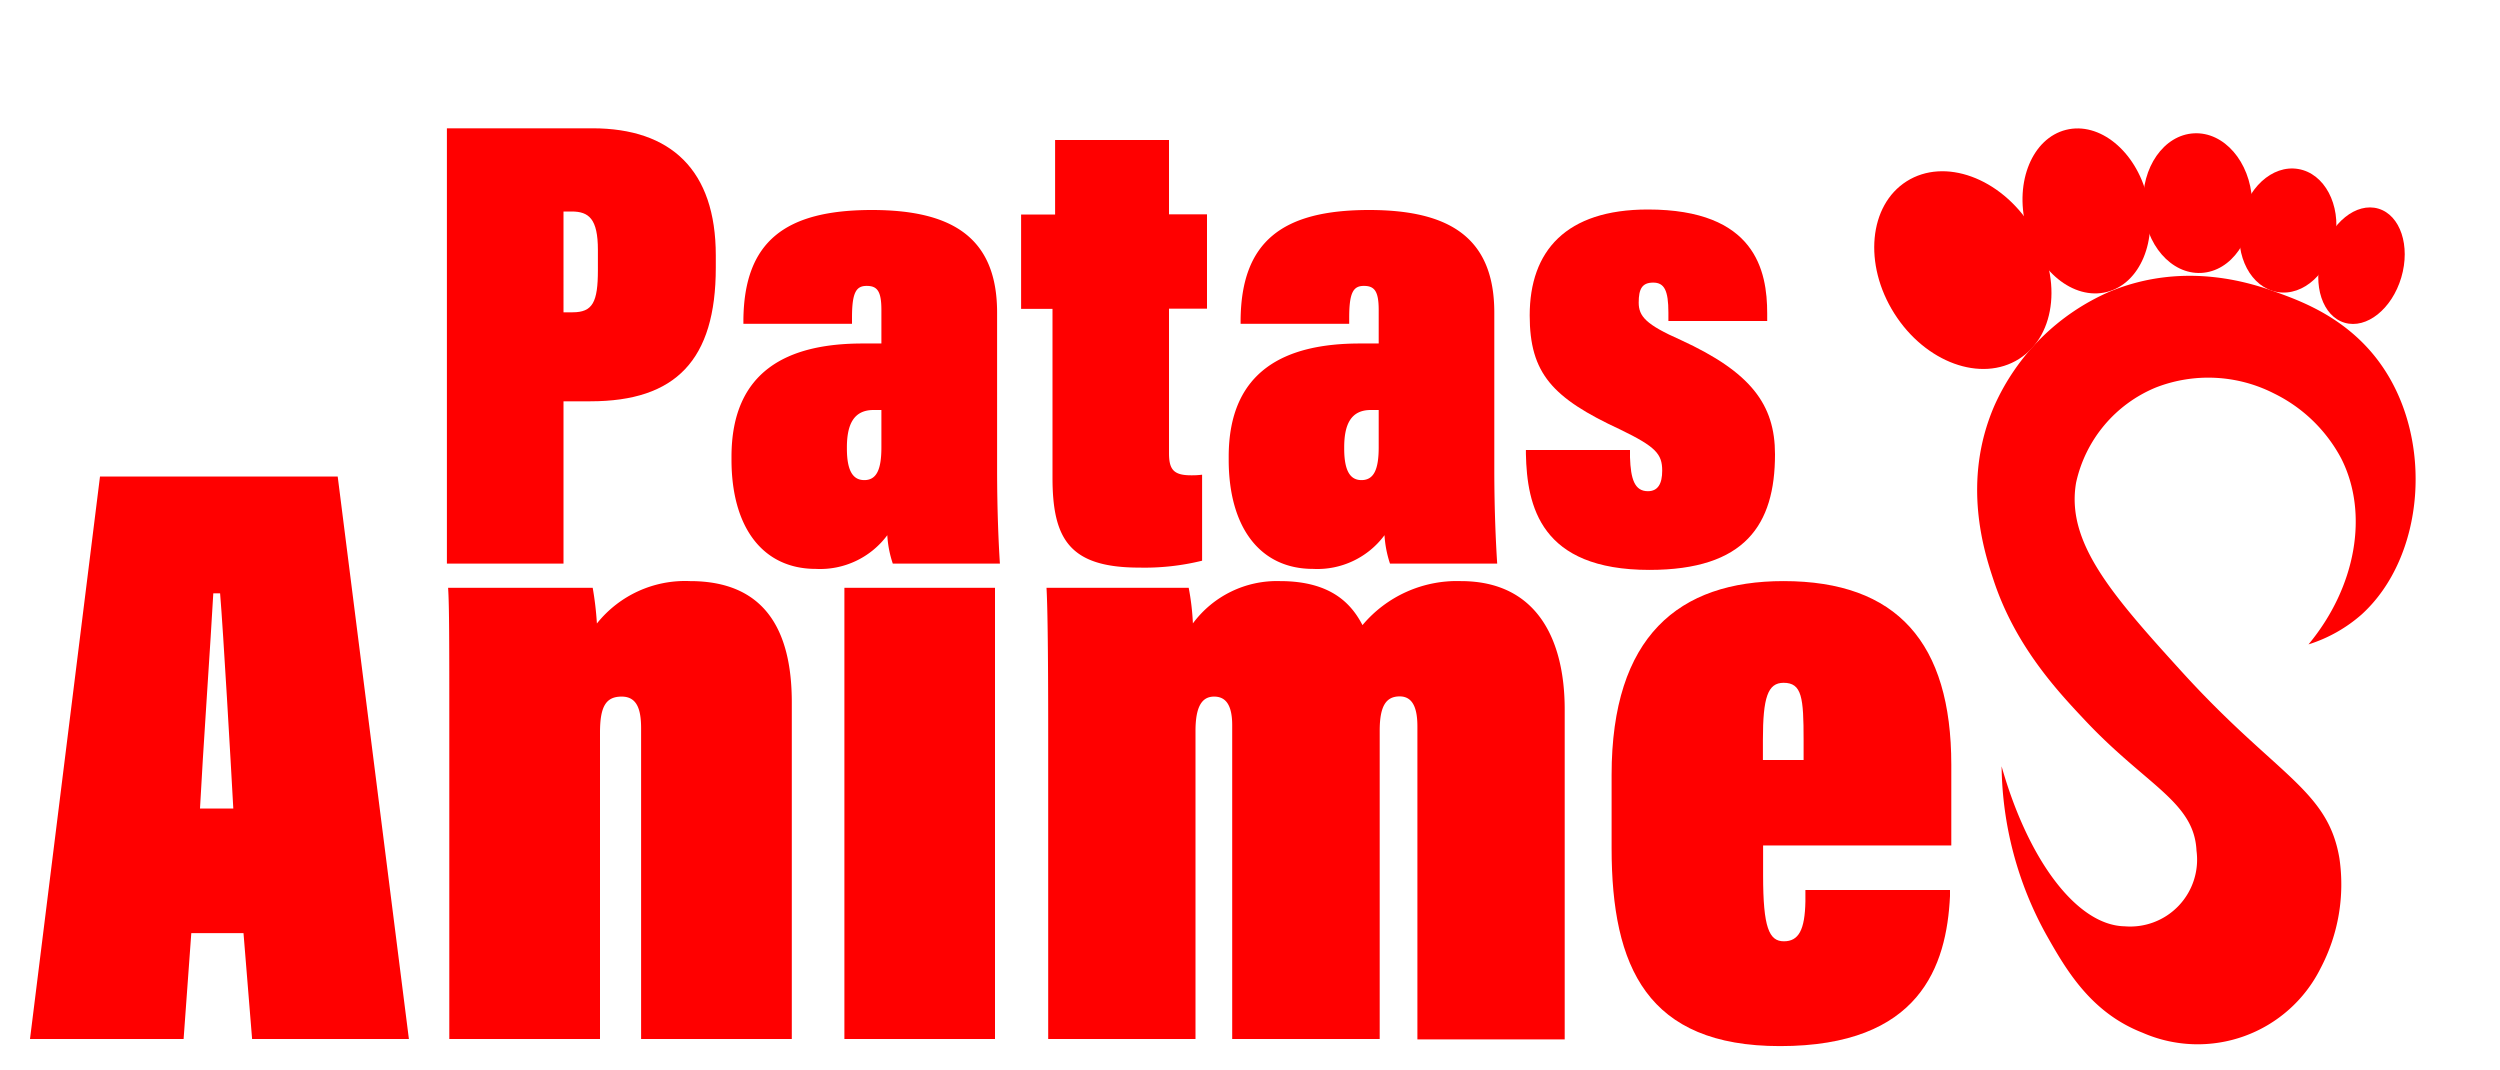
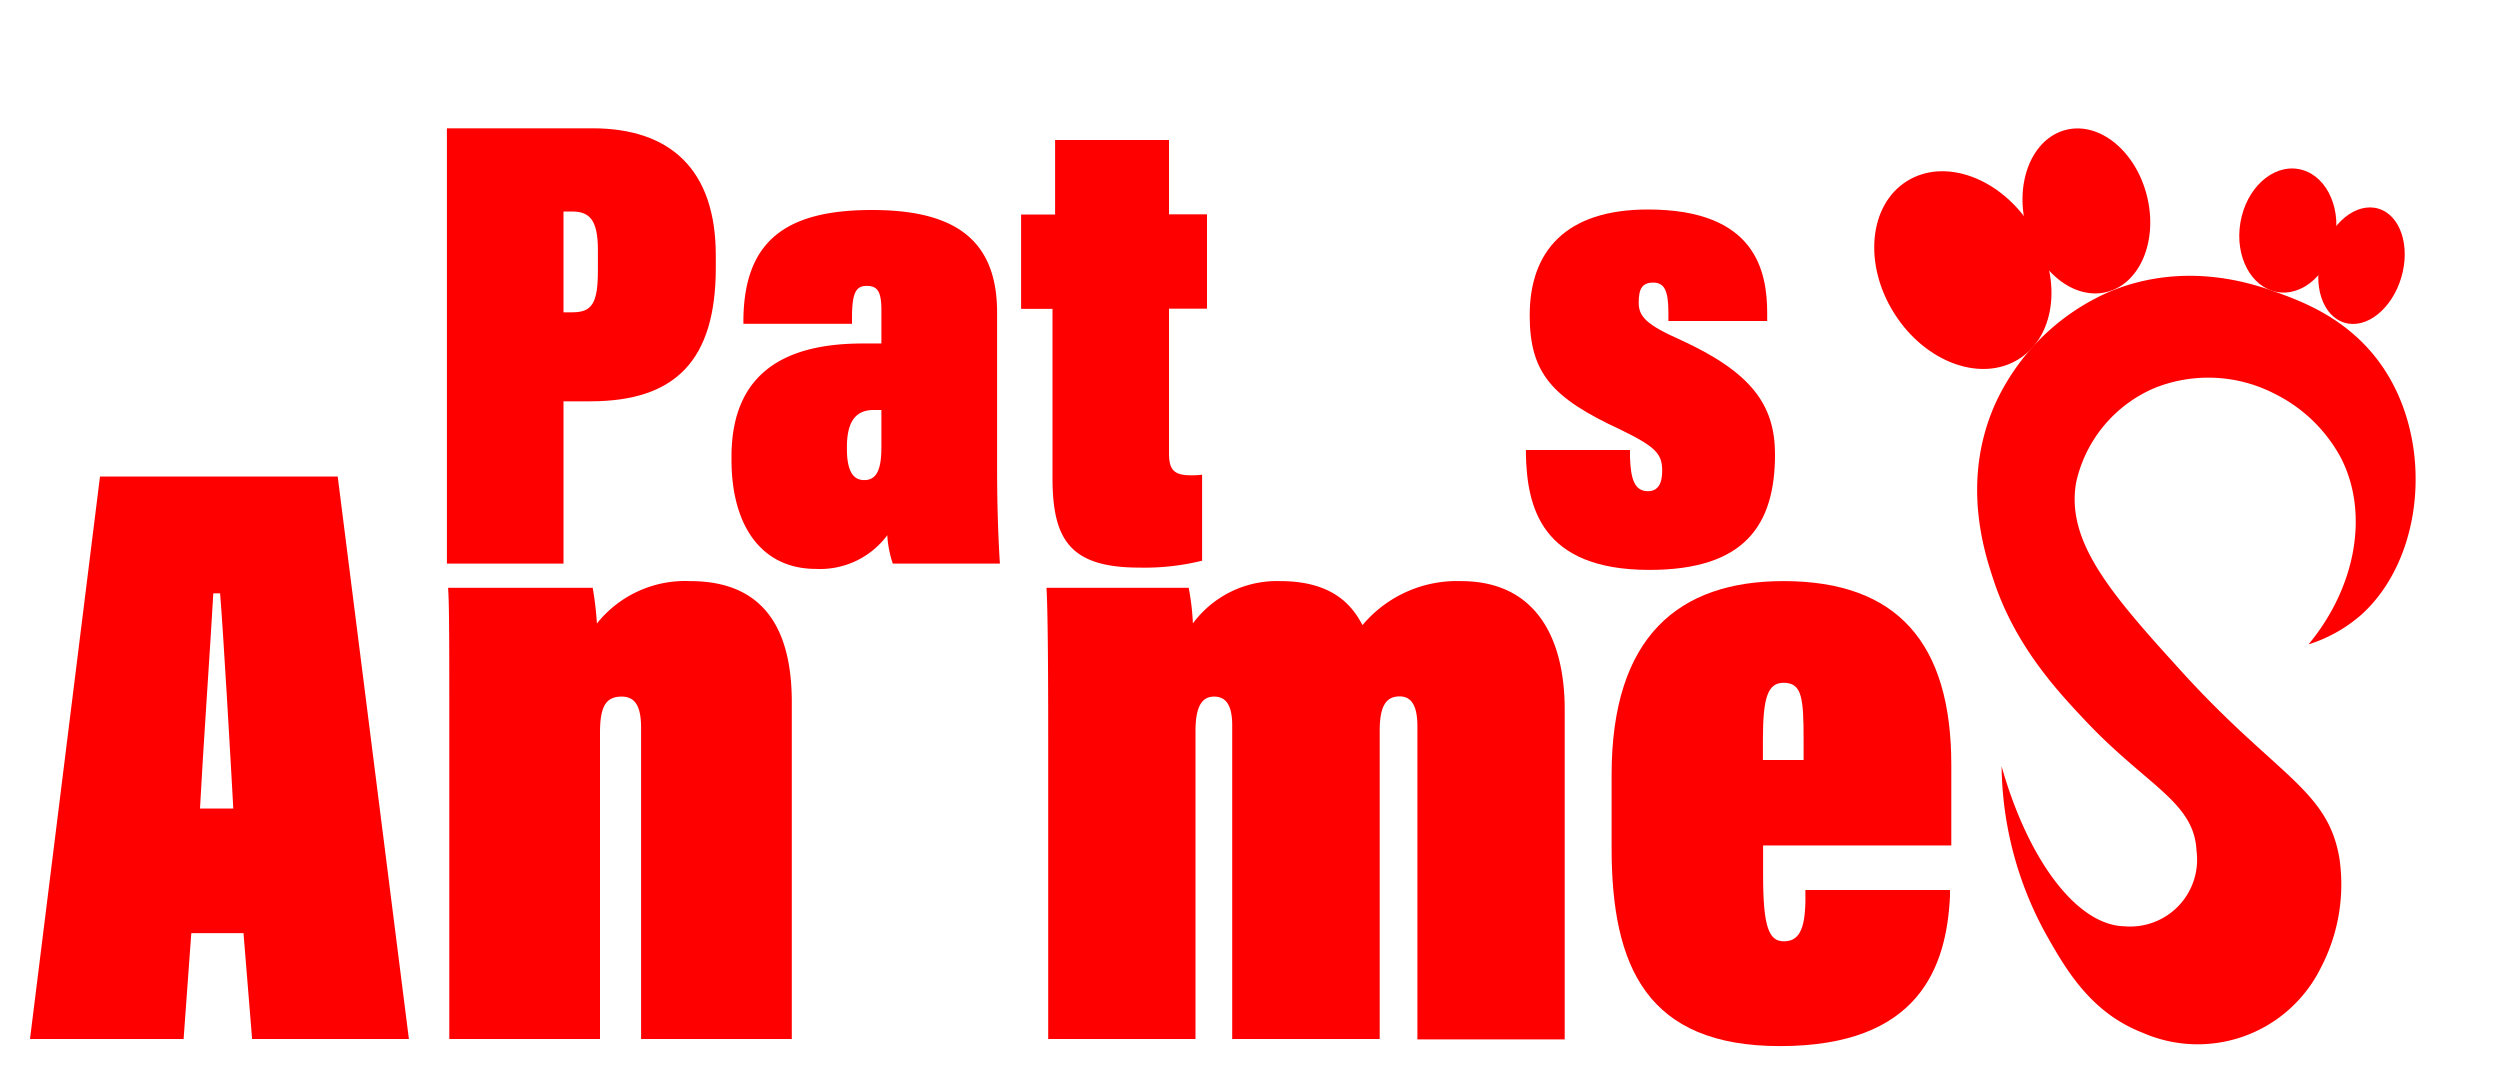
<svg xmlns="http://www.w3.org/2000/svg" id="Capa_1" data-name="Capa 1" viewBox="0 0 250 107">
  <defs>
    <style>.cls-1{fill:red;}</style>
  </defs>
  <path class="cls-1" d="M44.69,12.83H59.24c7.86,0,12.34,4.19,12.34,12.71v1.22c0,9.24-4,13.37-12.54,13.37H56.35V56.36H44.69Zm11.66,18.4h.91c2,0,2.53-1,2.53-4.22V25c0-3.12-.9-3.85-2.63-3.85h-.81Z" />
  <path class="cls-1" d="M99.71,46.92c0,4.24.16,7.61.28,9.44H89.28a10.65,10.65,0,0,1-.55-2.84,8.37,8.37,0,0,1-7.15,3.37c-5.32,0-8.43-4.17-8.43-10.91v-.31c0-8.62,5.66-11.32,13.1-11.32h1.89V31c0-1.88-.41-2.41-1.47-2.41s-1.47.66-1.47,3.18v.61H74.34V32c.07-7.86,4.18-11,12.85-11,8.07,0,12.52,2.79,12.52,10.26ZM88.14,41h-.78c-2,0-2.67,1.46-2.67,3.74v.12c0,2.43.73,3.15,1.74,3.15,1.25,0,1.71-1.09,1.71-3.28Z" />
  <path class="cls-1" d="M102.11,21.45h3.4V14H116.9v7.43h3.8v9.44h-3.8V45.31c0,1.63.45,2.22,2.2,2.22a8,8,0,0,0,1.11-.06v8.6a24,24,0,0,1-6.29.69c-7,0-8.67-2.89-8.67-9V30.89h-3.14Z" />
-   <path class="cls-1" d="M149.43,46.92c0,4.24.17,7.61.29,9.44H139a11.05,11.05,0,0,1-.55-2.84,8.36,8.36,0,0,1-7.15,3.37c-5.31,0-8.43-4.17-8.43-10.91v-.31c0-8.62,5.66-11.32,13.11-11.32h1.89V31c0-1.88-.42-2.41-1.48-2.41s-1.47.66-1.47,3.18v.61H124.06V32c.07-7.86,4.18-11,12.85-11,8.07,0,12.52,2.79,12.52,10.26ZM137.87,41h-.79c-2,0-2.66,1.46-2.66,3.74v.12c0,2.43.72,3.15,1.73,3.15,1.25,0,1.72-1.09,1.72-3.28Z" />
  <path class="cls-1" d="M163,45v.73c.07,2.18.46,3.39,1.79,3.39,1,0,1.43-.74,1.43-2.05,0-1.67-.63-2.39-4.2-4.12-6.79-3.15-9.05-5.61-9.05-11.41,0-6.44,3.62-10.59,11.82-10.59,10.77,0,11.93,6.14,11.93,10.39v.76h-9.88v-.84c0-2.22-.41-3-1.52-3s-1.45.63-1.45,2,.72,2.2,4.21,3.74c7,3.22,9.42,6.44,9.42,11.43,0,7.06-3,11.56-12.56,11.56-10.91,0-12.24-6.39-12.35-11.6V45Z" />
  <path class="cls-1" d="M19.13,93.31l-.77,10.59H3l7-56.25H33.77l7.12,56.25H25.21l-.86-10.59Zm4.2-12.46c-.25-4.57-1-17.68-1.32-21.52h-.68C21.1,63.64,20.26,75.68,20,80.85Z" />
  <path class="cls-1" d="M44.93,72.44c0-7.91,0-11.94-.12-13.66H59.27a31.94,31.94,0,0,1,.42,3.57A11.28,11.28,0,0,1,69,58.11c7.37,0,10.18,4.76,10.18,12.12V103.9H64.11V72.84c0-1.81-.36-3.18-1.94-3.18S60,70.64,60,73.27V103.9H44.93Z" />
-   <path class="cls-1" d="M84.44,58.78H99.5V103.9H84.44Z" />
  <path class="cls-1" d="M104.82,73.61c0-9.51-.08-13.29-.17-14.83h14.22a24.79,24.79,0,0,1,.42,3.56A10.45,10.45,0,0,1,128,58.11c5.3,0,7.23,2.46,8.25,4.4a12.33,12.33,0,0,1,9.83-4.4c7.67,0,10.39,5.92,10.39,12.83v33H141.74V72.64c0-1.67-.38-3-1.77-3s-2,1-2,3.43V103.9H123.22V72.52c0-2.27-.82-2.86-1.81-2.86-1.22,0-1.86,1-1.86,3.44v30.8H104.82Z" />
  <path class="cls-1" d="M176.31,84.55v3c0,5.22.6,6.58,2.08,6.58s2.1-1.14,2.15-4V89H195v.61c-.34,7-3,15-17,15-13.27,0-16.84-7.89-16.84-19.8V77.49c0-13.87,6.73-19.38,17.19-19.38,11.35,0,16.78,6.16,16.78,18.37v8.07ZM180.36,76V74c0-4.23-.16-5.72-2-5.72-1.58,0-2.07,1.45-2.07,5.72v2Z" />
  <ellipse class="cls-1" cx="196.29" cy="27.01" rx="8.11" ry="10.51" transform="translate(15.95 109.1) rotate(-32.31)" />
  <ellipse class="cls-1" cx="208.64" cy="21.08" rx="6.24" ry="8.36" transform="translate(1.17 51.62) rotate(-14.14)" />
-   <ellipse class="cls-1" cx="219.76" cy="20.33" rx="5.45" ry="6.99" transform="translate(-0.76 11.55) rotate(-3.01)" />
  <ellipse class="cls-1" cx="228.79" cy="23.05" rx="6.24" ry="4.81" transform="translate(167.63 244.72) rotate(-80.33)" />
  <ellipse class="cls-1" cx="236.15" cy="26.57" rx="5.95" ry="4.15" transform="translate(143.68 245.48) rotate(-73.52)" />
  <path class="cls-1" d="M230.85,64.44a14.72,14.72,0,0,0,5.32-3c6.33-5.76,7.24-17.5,1.92-25-3.26-4.61-7.93-6.3-10.34-7.18-2.19-.79-9.07-3.29-16.77-.1a22.38,22.38,0,0,0-11.55,11.43c-3.29,7.62-1,14.62-.08,17.4,2.18,6.64,6.45,11.17,9.19,14.08,6.12,6.5,10.88,8.11,11.11,13a6.69,6.69,0,0,1-7.19,7.56c-4.76-.1-9.64-6.59-12.3-16a35.58,35.58,0,0,0,4.44,16.79c2,3.55,4.47,7.83,9.65,9.85a13.73,13.73,0,0,0,17.81-6.45,18,18,0,0,0,1.88-11c-1.17-6.92-6.34-8.25-15.88-18.78-6.95-7.65-11.47-12.85-10.45-18.78a13.39,13.39,0,0,1,8-9.52,14.46,14.46,0,0,1,11.78.6,15.13,15.13,0,0,1,6.74,6.52C236.91,51.36,235.6,58.72,230.85,64.44Z" />
</svg>